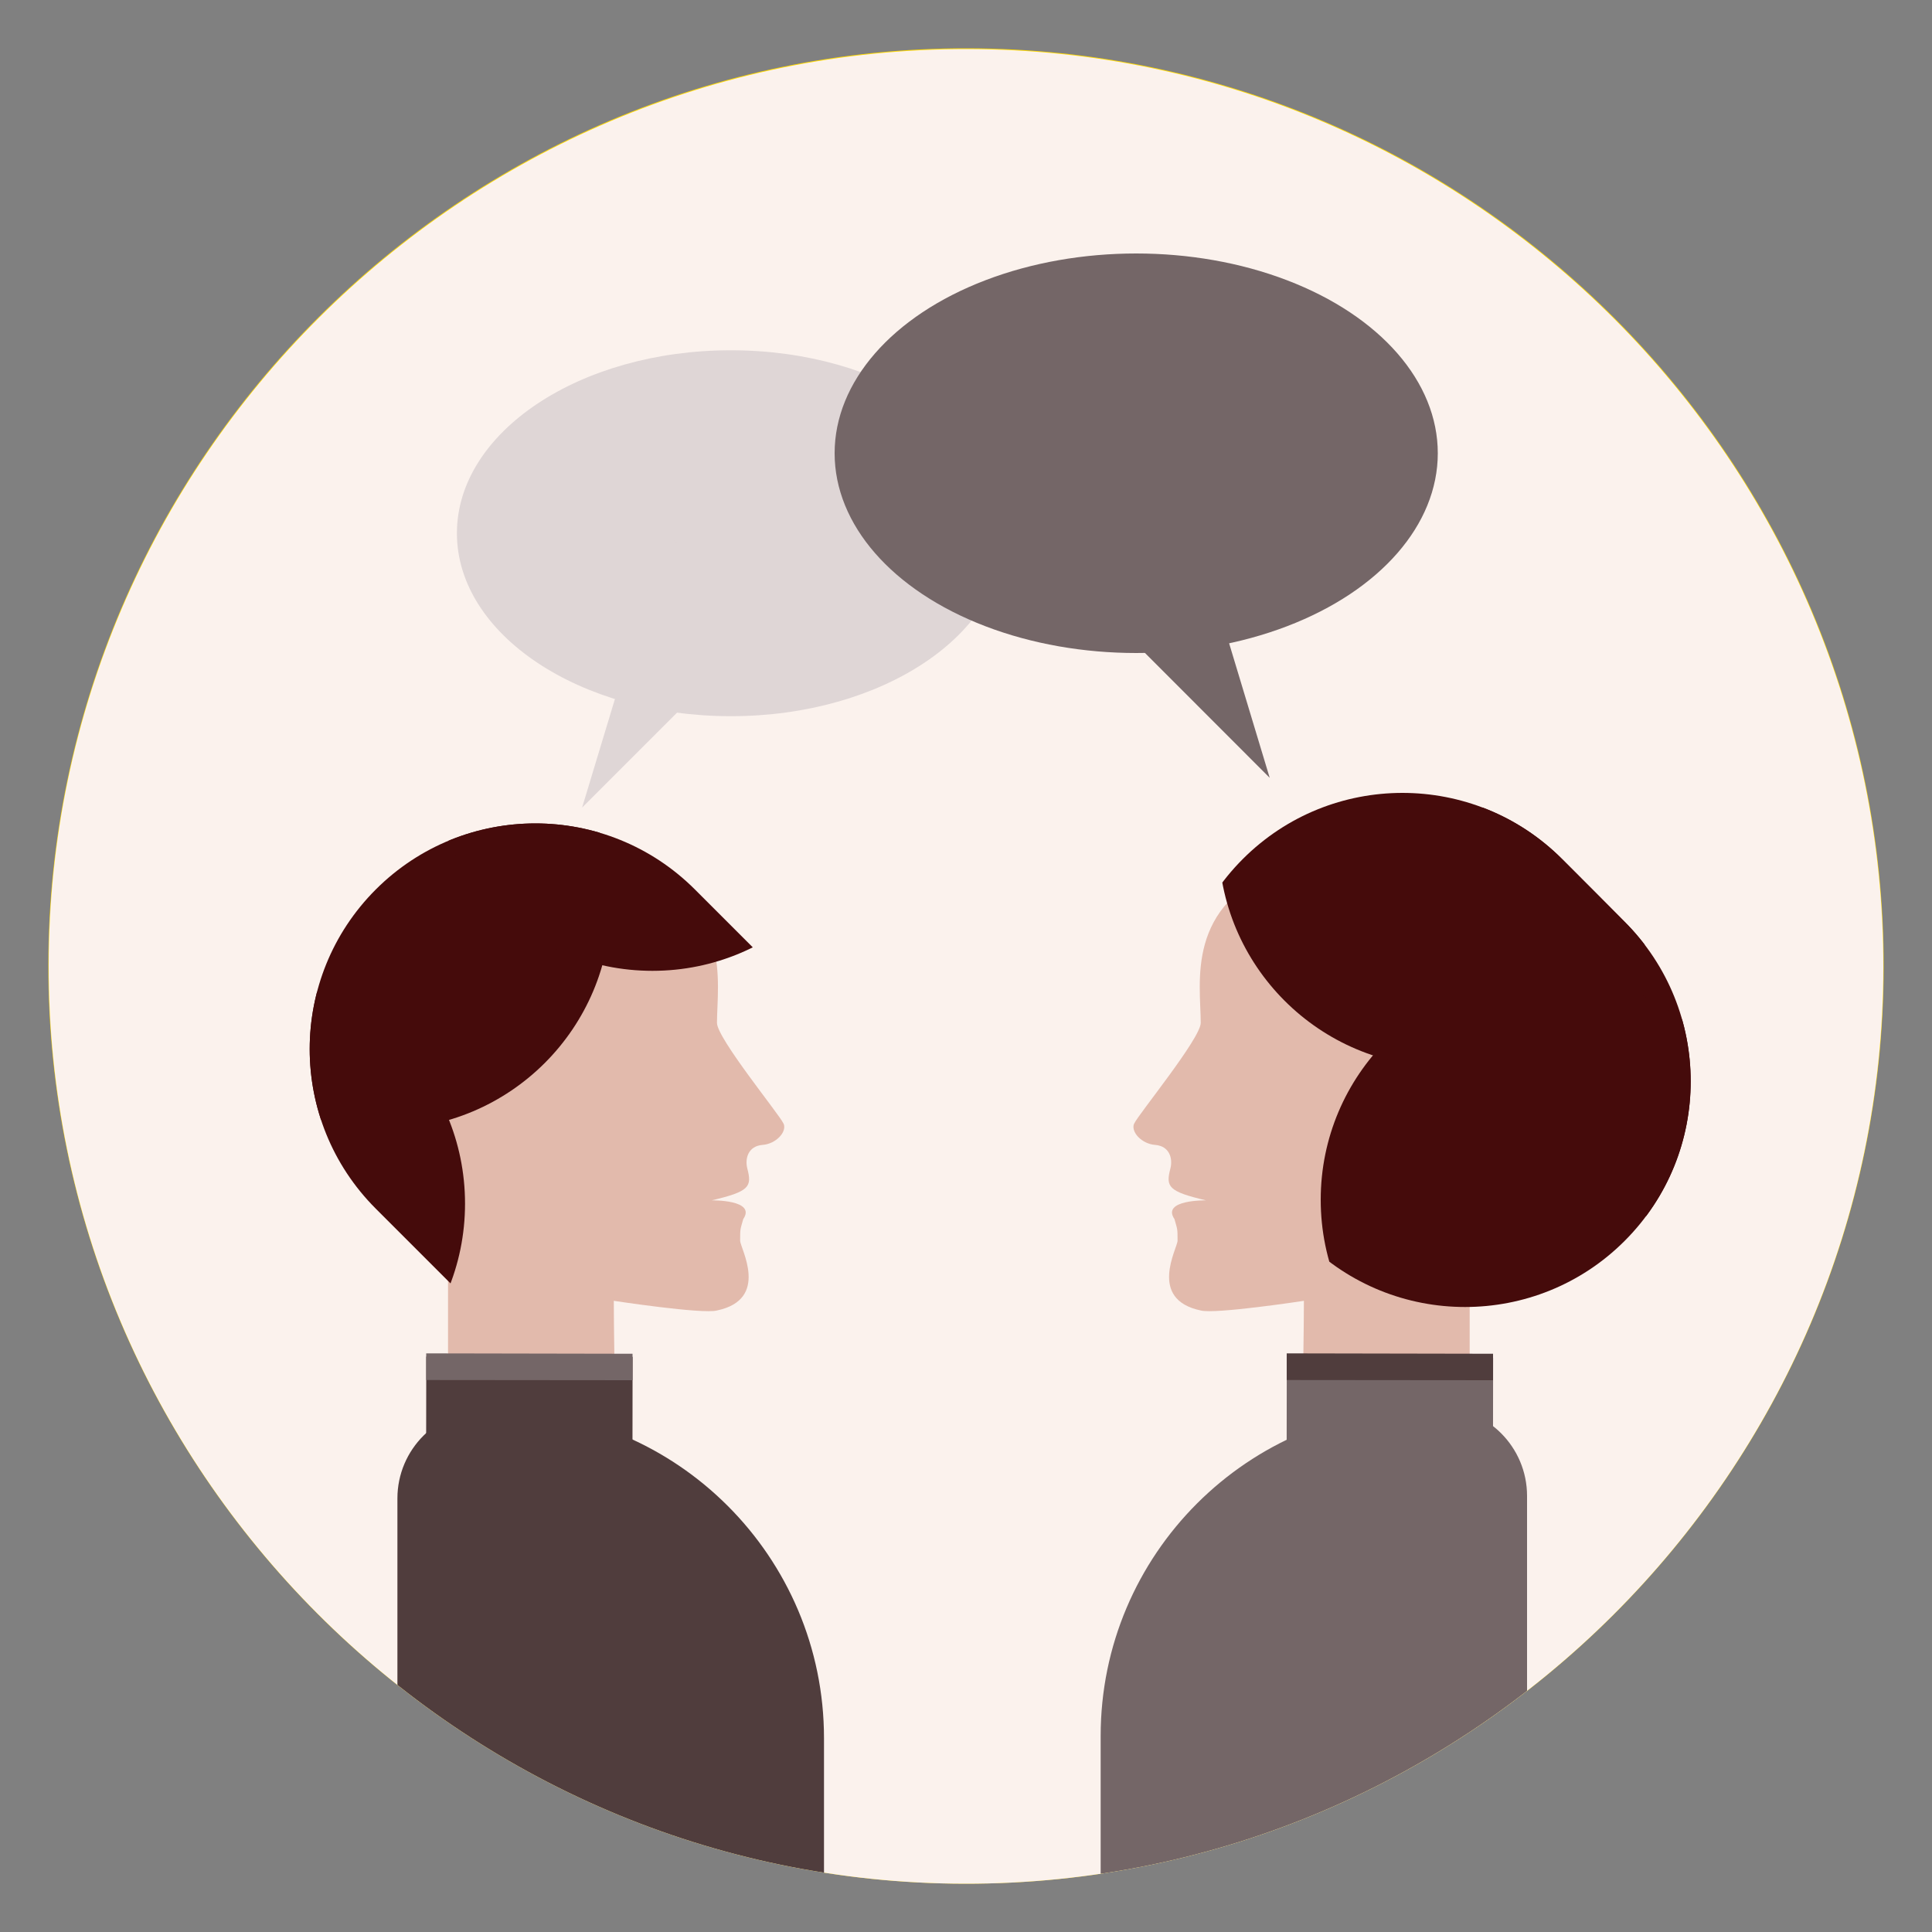
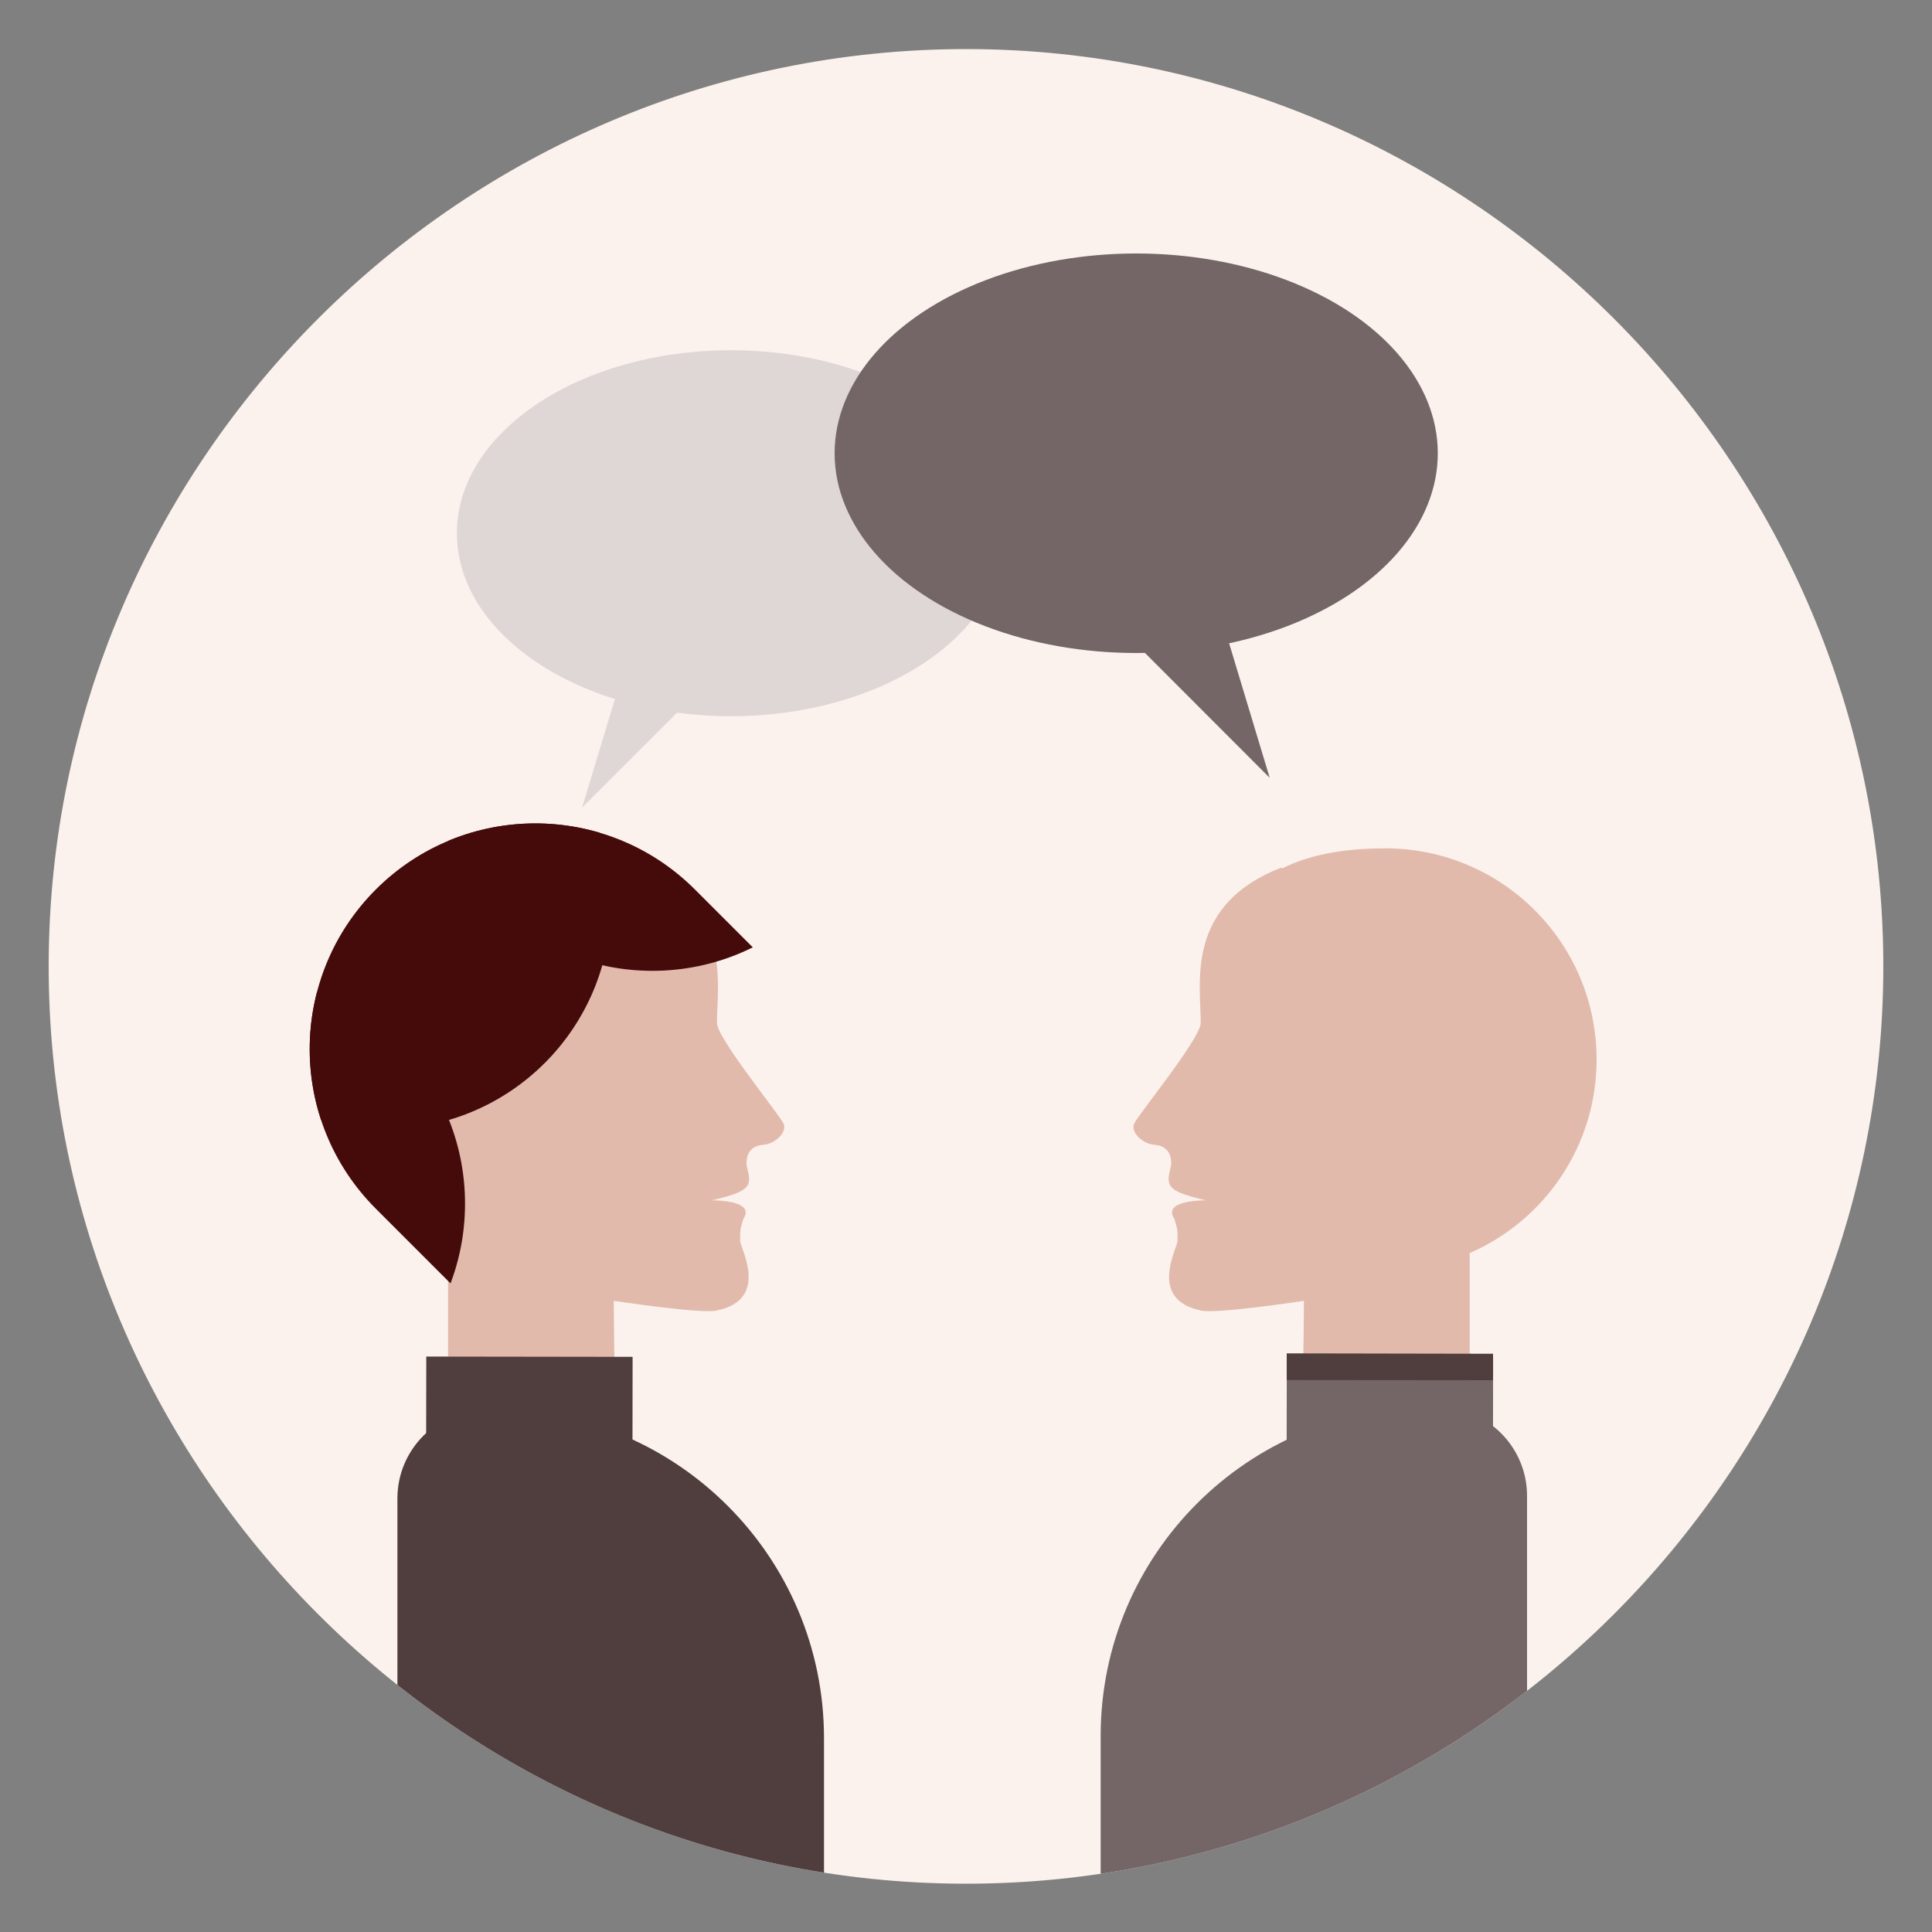
<svg xmlns="http://www.w3.org/2000/svg" id="Ebene_1" data-name="Ebene 1" viewBox="0 0 100 100">
  <rect x="0" y="0" width="100" height="100" fill="#808080" stroke="none" />
  <defs>
    <style> .cls-1 { fill: none; } .cls-2 { fill: #ffda05; } .cls-3 { fill: #fbf2ed; } .cls-4 { fill: #746667; } .cls-5 { fill: #e2baac; } .cls-6 { fill: #dfd6d6; } .cls-7 { fill: #450b0b; } .cls-8 { fill: #503d3d; } .cls-9 { clip-path: url(#clippath-1); } .cls-10 { clip-path: url(#clippath-3); } .cls-11 { clip-path: url(#clippath-2); } </style>
    <clipPath id="clippath-1">
      <path class="cls-3" d="m97.48,50.09c-.04,26.11-21.43,47.45-47.55,47.41-26.11-.04-47.45-21.43-47.41-47.55C2.56,23.84,23.95,2.51,50.07,2.54c26.11.04,47.45,21.43,47.41,47.55Z" />
    </clipPath>
    <clipPath id="clippath-2">
      <path class="cls-1" d="m35.97,46.04c-4.56-4.56-11.96-4.56-16.52,0-4.56,4.56-4.56,11.96,0,16.52.96.96,4.52,4.52,5.49,5.49,4.56,4.56,11.96,4.56,16.52,0,4.56-4.56,4.56-11.96,0-16.52l-5.49-5.49Z" />
    </clipPath>
    <clipPath id="clippath-3">
-       <path class="cls-1" d="m80.85,44.46c-4.56-4.56-11.96-4.56-16.52,0-4.56,4.56-4.56,11.96,0,16.52.96.96,2.27,2.29,3.24,3.25,4.56,4.56,11.96,4.56,16.52,0,4.56-4.56,4.56-11.96,0-16.52-.96-.96-2.27-2.29-3.24-3.25Z" />
-     </clipPath>
+       </clipPath>
  </defs>
-   <path class="cls-2" d="m97.5,50.07c-.04,26.12-21.44,47.47-47.57,47.43-26.12-.04-47.47-21.44-47.43-47.57C2.54,23.81,23.94,2.46,50.07,2.5c26.13.04,47.47,21.44,47.43,47.57Z" />
  <g>
    <path class="cls-3" d="m97.48,50.09c-.04,26.11-21.43,47.45-47.55,47.41-26.11-.04-47.45-21.43-47.41-47.55C2.56,23.84,23.95,2.51,50.07,2.54c26.11.04,47.45,21.43,47.41,47.55Z" />
    <g class="cls-9">
      <path class="cls-8" d="m25.17,72.96h.47c9.39,0,17.01,7.62,17.01,17.01v12.6h-22.08v-25.01c0-2.54,2.06-4.59,4.59-4.59Z" />
      <path class="cls-4" d="m56.98,72.86h22.08v12.6c0,9.39-7.62,17.01-17.01,17.01h-.47c-2.54,0-4.59-2.06-4.59-4.59v-25.01h0Z" transform="translate(136.03 175.31) rotate(-180)" />
    </g>
  </g>
  <path class="cls-5" d="m40.55,58.15c-.18-.43-3.45-4.42-3.44-5.21.01-2.12.8-6.1-4.18-8.04l-.02.06c-1.38-.71-3.17-1.05-5.36-1.05-6.03,0-10.93,4.89-10.93,10.93,0,4.49,2.71,8.34,6.57,10.02v7.23s8.64.02,8.64.02c0,0-.06-3.37-.06-4.78,0,0,4.59.7,5.34.5,2.76-.58,1.2-3.23,1.2-3.61,0-.64,0-.55.16-1.12.69-1.01-1.63-.97-1.63-.97,1.95-.46,2.09-.7,1.84-1.65-.13-.51.04-1.16.79-1.22.69-.05,1.27-.67,1.09-1.1Z" />
  <rect class="cls-8" x="23.65" y="68.63" width="7.49" height="10.68" transform="translate(-46.61 101.26) rotate(-89.92)" />
-   <polygon class="cls-4" points="22.06 71.43 32.74 71.44 32.74 70.07 22.06 70.05 22.06 71.43" />
  <path class="cls-5" d="m58.71,58.15c.18-.43,3.45-4.42,3.44-5.21-.01-2.12-.8-6.1,4.18-8.04l.02.06c1.38-.71,3.17-1.05,5.36-1.05,6.03,0,10.93,4.89,10.93,10.93,0,4.49-2.71,8.34-6.57,10.02v7.23s-8.64.02-8.64.02c0,0,.06-3.37.06-4.78,0,0-4.59.7-5.34.5-2.76-.58-1.2-3.23-1.2-3.61,0-.64,0-.55-.16-1.12-.69-1.01,1.63-.97,1.63-.97-1.95-.46-2.09-.7-1.84-1.65.13-.51-.04-1.16-.79-1.22-.69-.05-1.27-.67-1.09-1.1Z" />
  <rect class="cls-4" x="69.47" y="67.41" width="4.95" height="10.68" transform="translate(-.91 144.6) rotate(-89.92)" />
  <g>
    <ellipse class="cls-6" cx="37.83" cy="27.6" rx="14.18" ry="9.47" />
    <polygon class="cls-6" points="30.13 41.8 39.44 32.49 34.45 27.51 30.13 41.8" />
  </g>
  <g>
    <ellipse class="cls-4" cx="58.81" cy="23.46" rx="15.61" ry="10.34" />
    <polygon class="cls-4" points="65.72 40.26 55.98 30.51 61.2 25.28 65.72 40.26" />
  </g>
  <polygon class="cls-8" points="66.6 71.43 77.28 71.44 77.28 70.07 66.6 70.05 66.6 71.43" />
  <g class="cls-11">
    <circle class="cls-7" cx="12.39" cy="62.3" r="11.68" />
    <circle class="cls-7" cx="19.94" cy="46.76" r="11.68" />
    <circle class="cls-7" cx="33.77" cy="38.57" r="11.68" />
  </g>
  <g class="cls-10">
    <circle class="cls-7" cx="83.41" cy="51.41" r="11.68" />
    <circle class="cls-7" cx="80.04" cy="62.1" r="11.68" />
    <circle class="cls-7" cx="74.75" cy="43.54" r="11.68" />
  </g>
</svg>